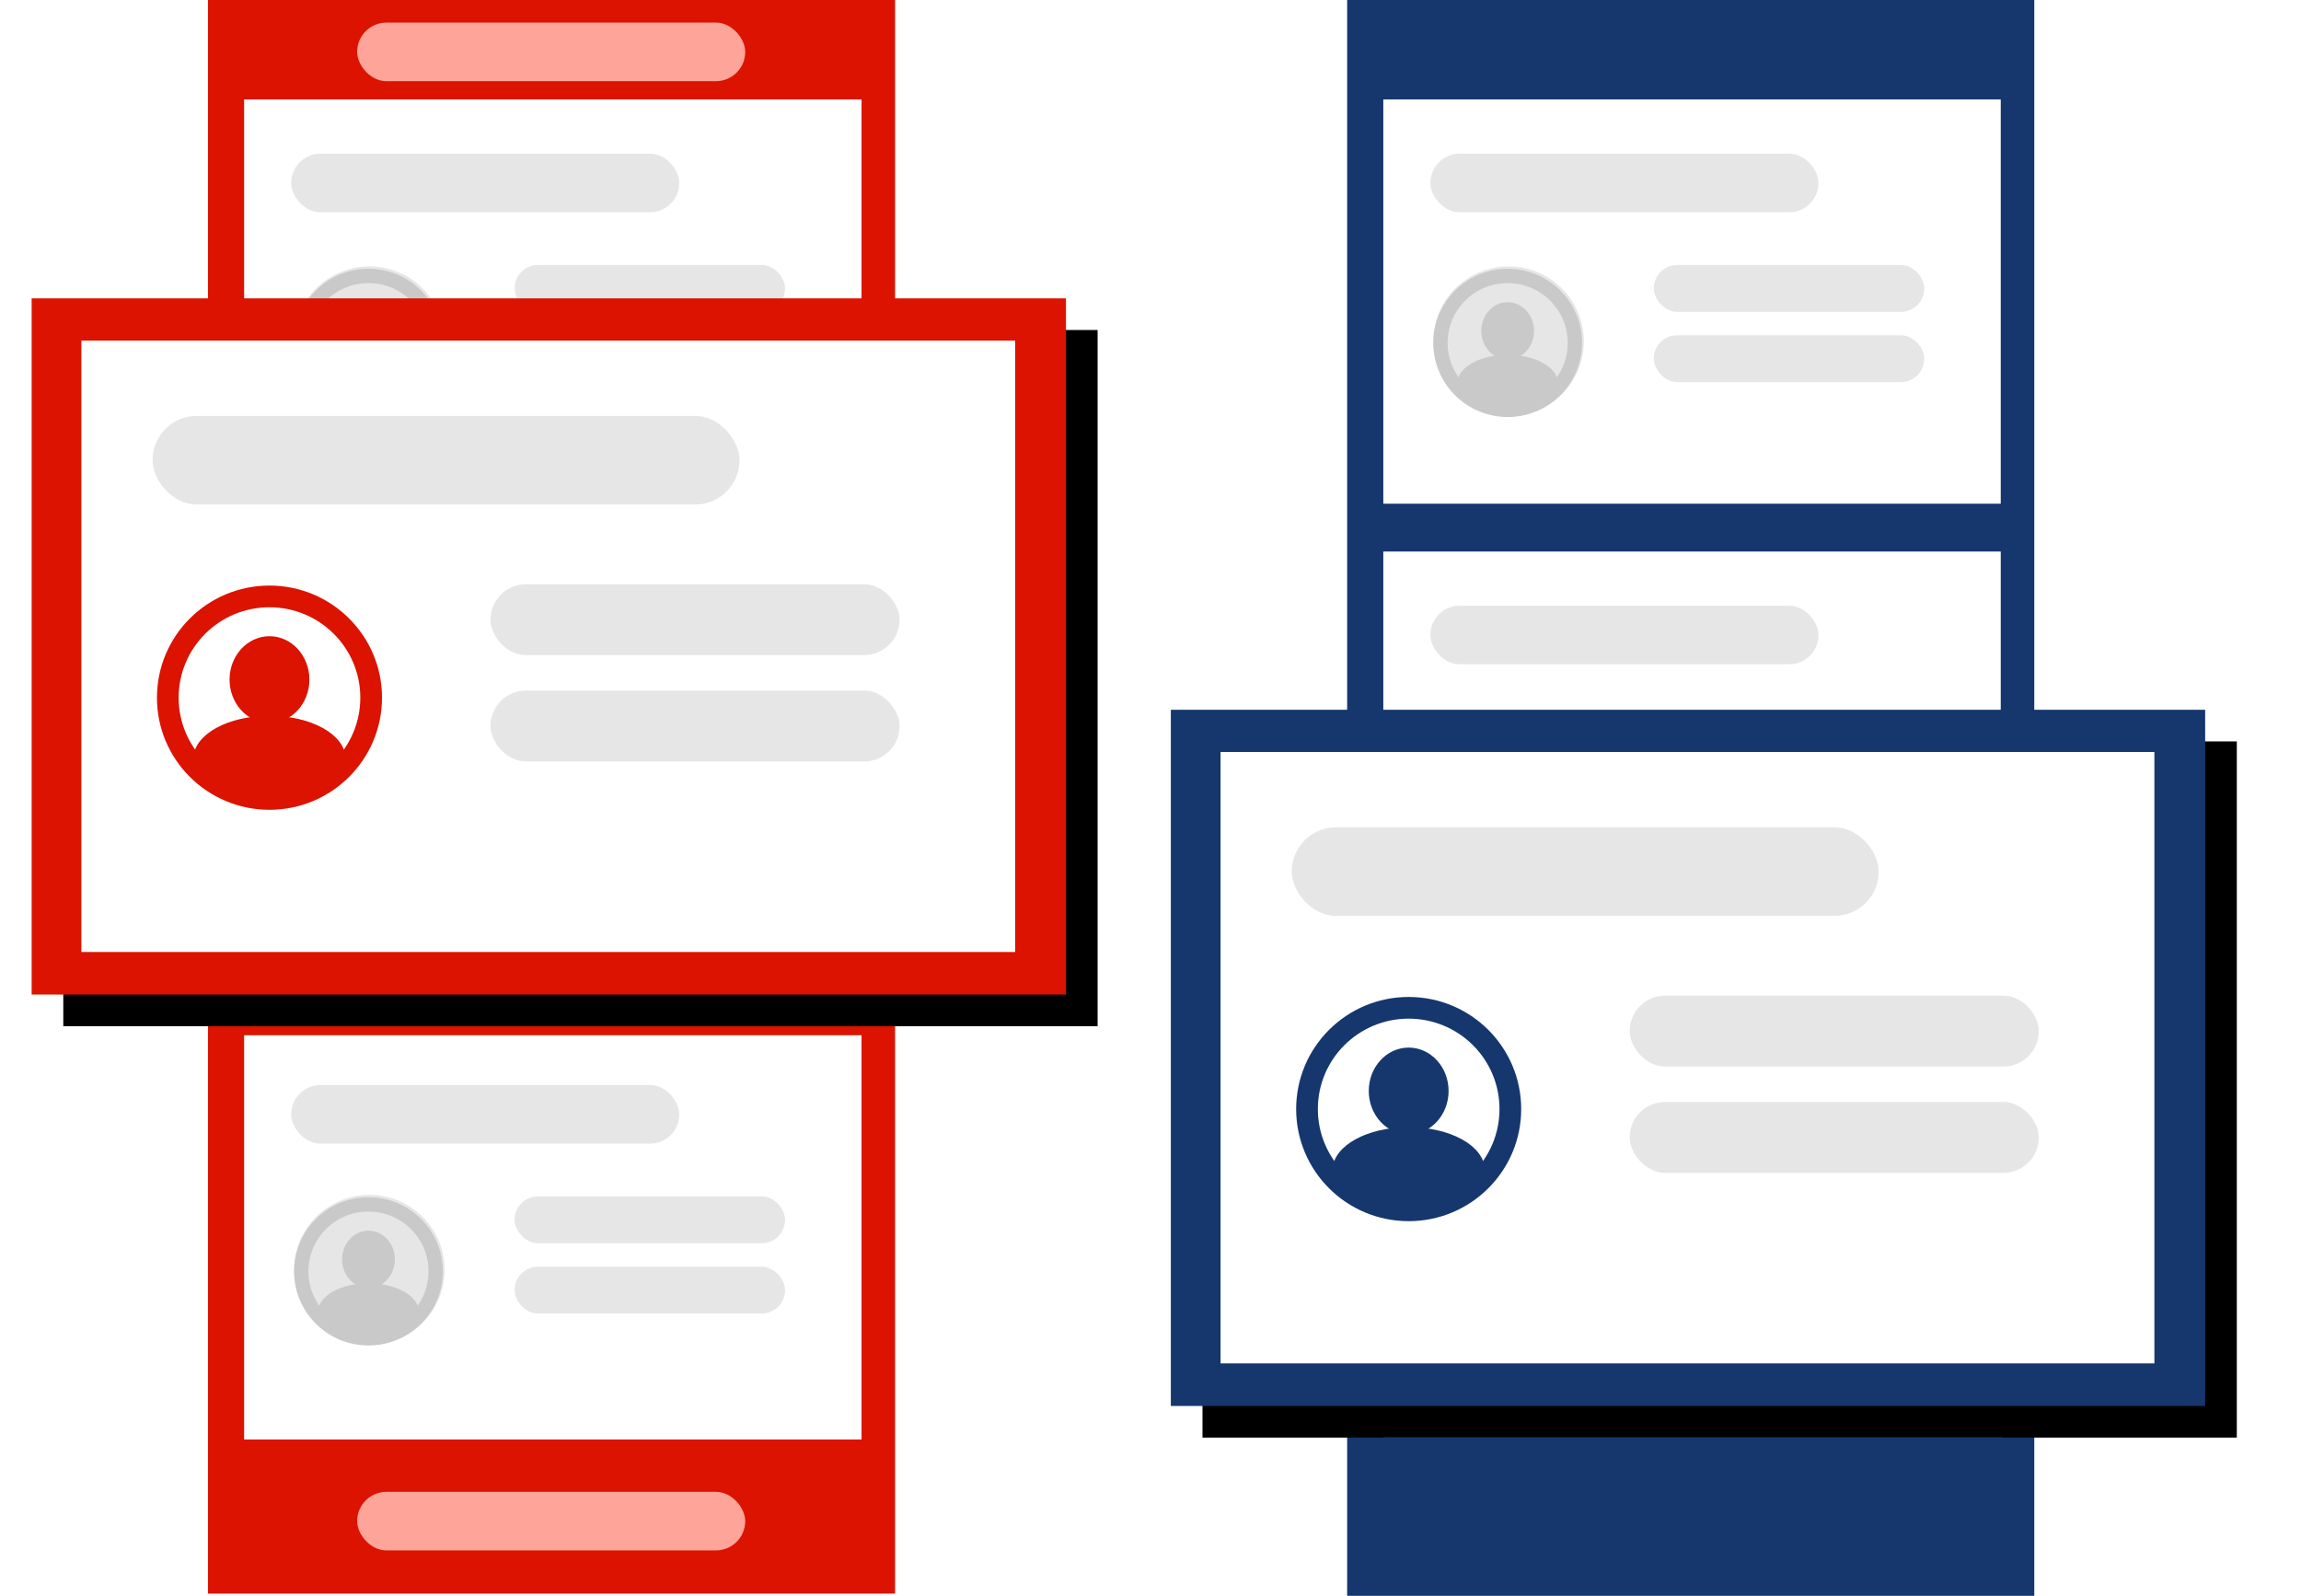
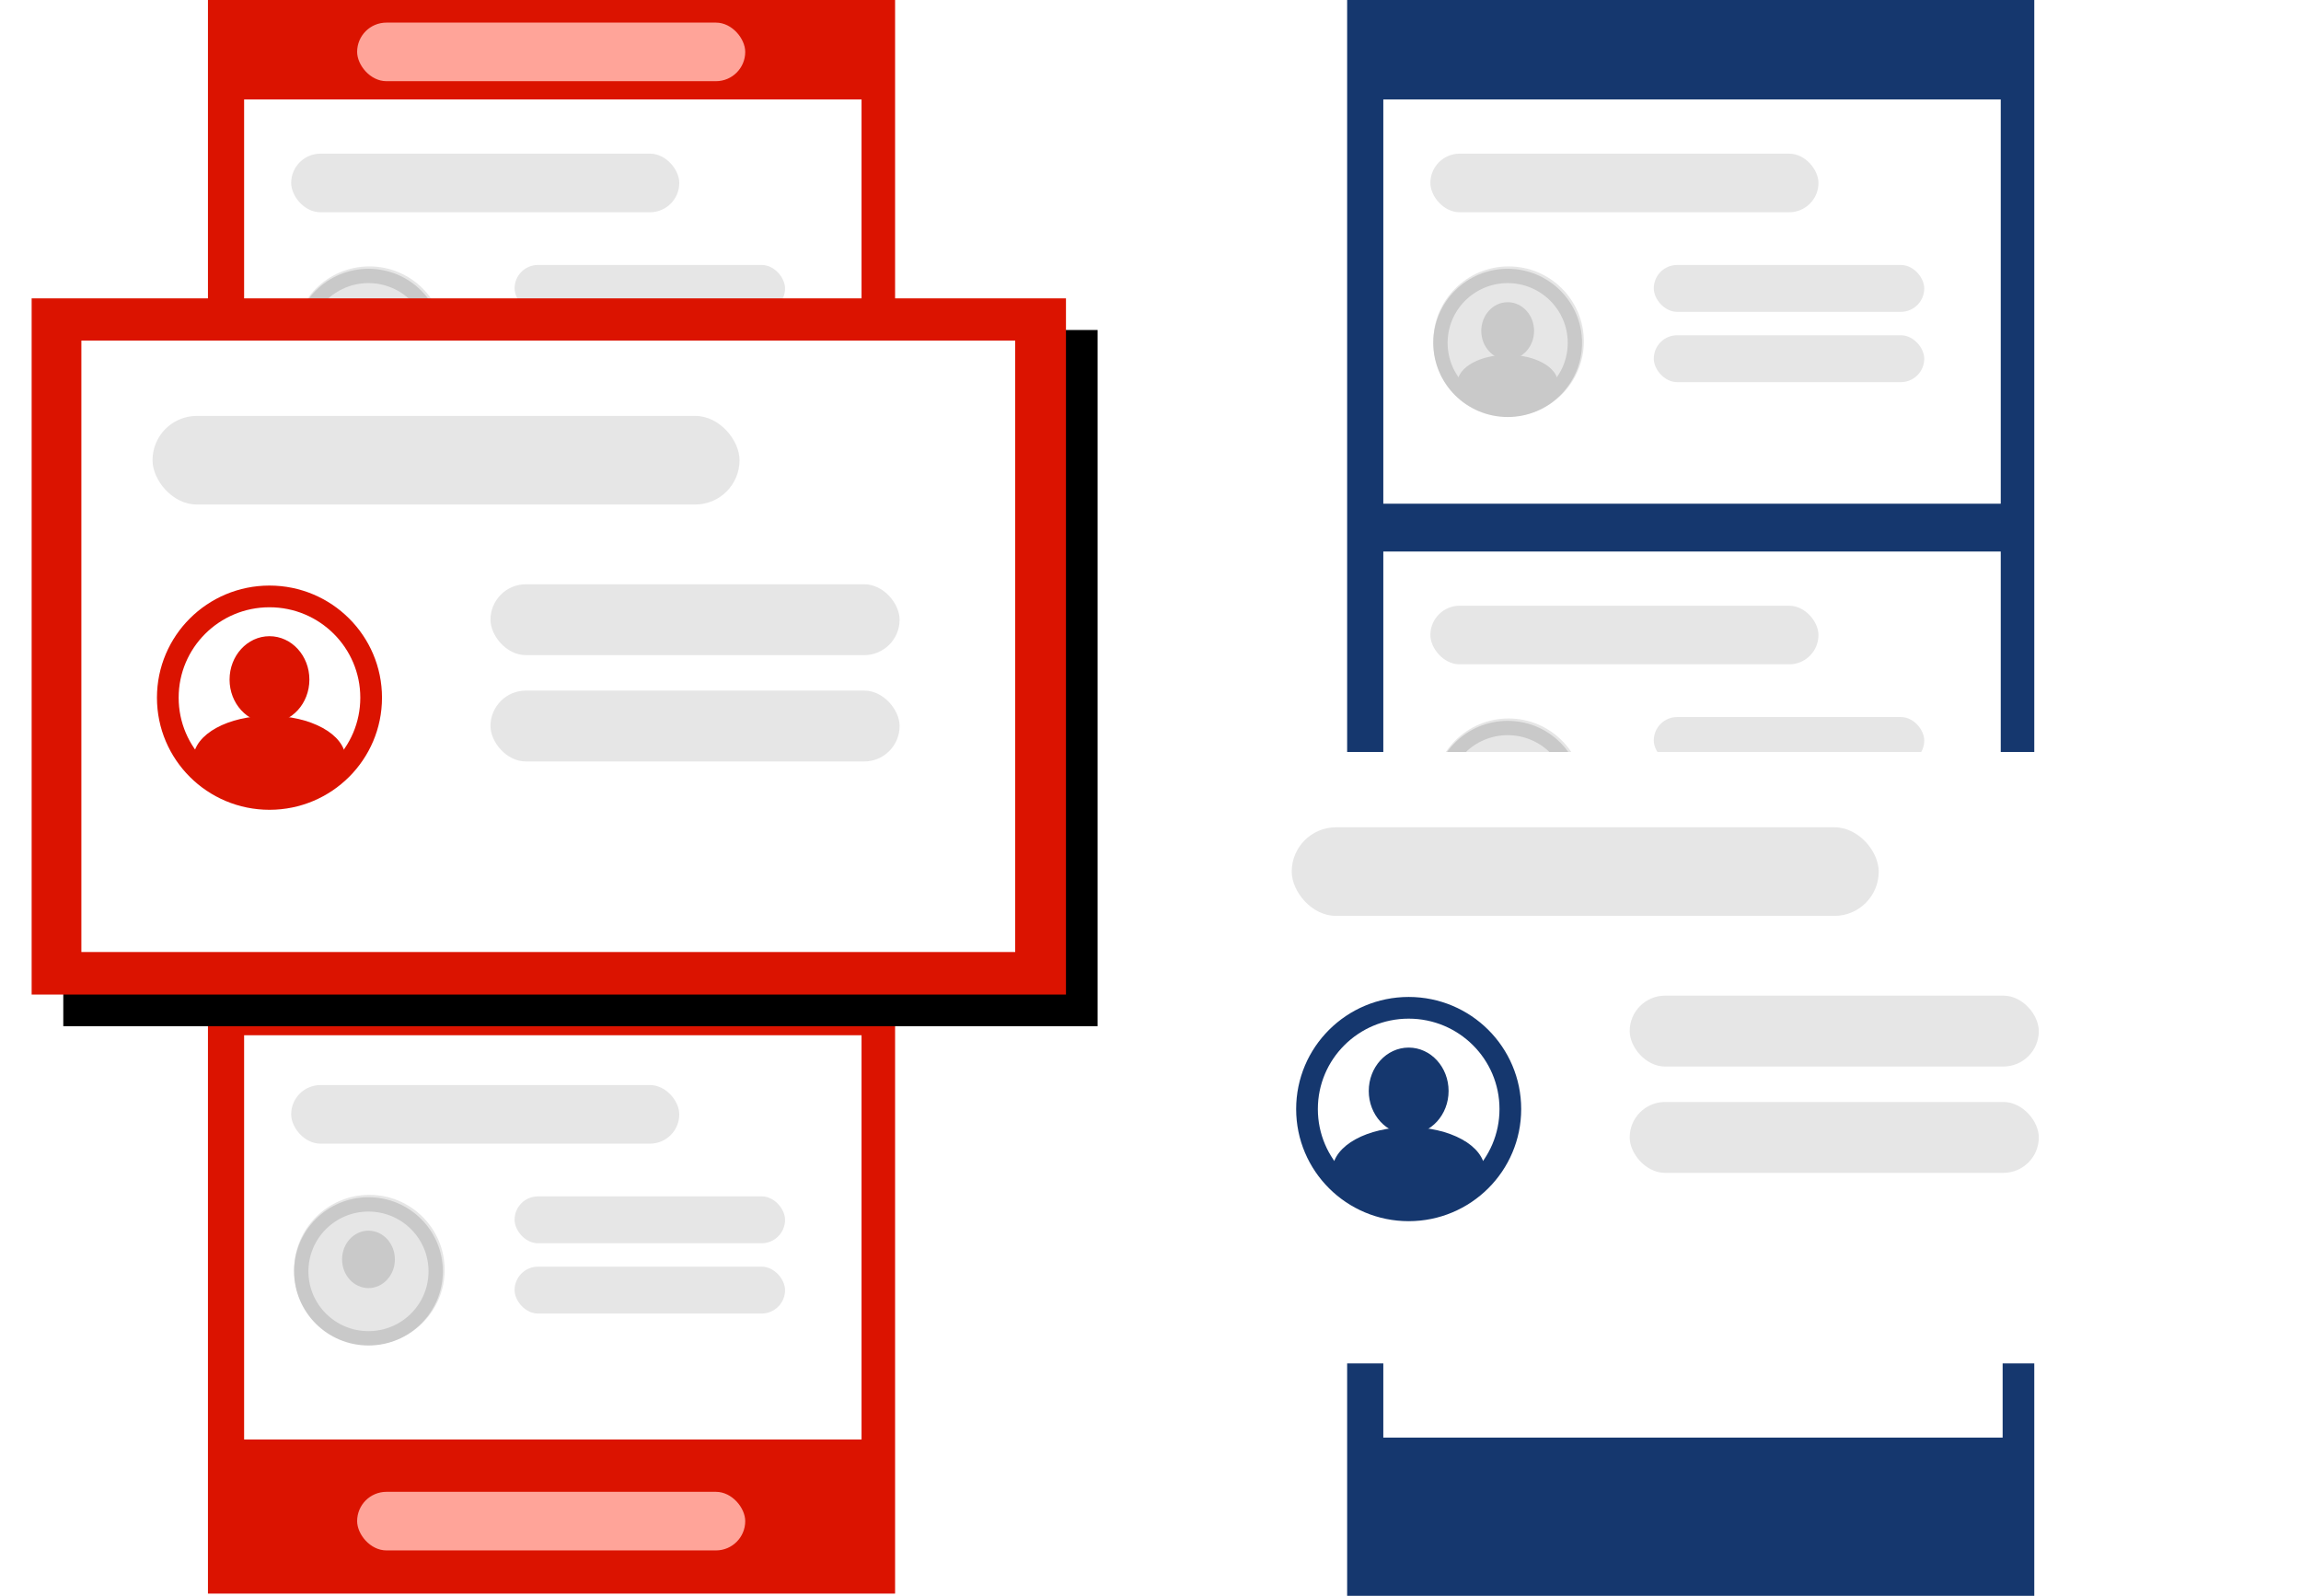
<svg xmlns="http://www.w3.org/2000/svg" xmlns:xlink="http://www.w3.org/1999/xlink" width="509" height="353" viewBox="0 0 509 353">
  <defs>
    <filter id="c" width="1.171" height="1.255" x="-.07" y="-.105" filterUnits="objectBoundingBox">
      <feMorphology in="SourceAlpha" operator="dilate" radius=".5" result="shadowSpreadOuter1" />
      <feOffset dx="7" dy="7" in="shadowSpreadOuter1" result="shadowOffsetOuter1" />
      <feGaussianBlur in="shadowOffsetOuter1" result="shadowBlurOuter1" stdDeviation="6.5" />
      <feColorMatrix in="shadowBlurOuter1" values="0 0 0 0 0 0 0 0 0 0 0 0 0 0 0 0 0 0 0.25 0" />
    </filter>
    <filter id="e" width="1.171" height="1.255" x="-.07" y="-.105" filterUnits="objectBoundingBox">
      <feMorphology in="SourceAlpha" operator="dilate" radius=".5" result="shadowSpreadOuter1" />
      <feOffset dx="7" dy="7" in="shadowSpreadOuter1" result="shadowOffsetOuter1" />
      <feGaussianBlur in="shadowOffsetOuter1" result="shadowBlurOuter1" stdDeviation="6.5" />
      <feColorMatrix in="shadowBlurOuter1" values="0 0 0 0 0 0 0 0 0 0 0 0 0 0 0 0 0 0 0.25 0" />
    </filter>
    <path id="a" d="M0 0h228.8v154H0z" />
-     <path id="d" d="M0 0h228.8v154H0z" />
+     <path id="d" d="M0 0h228.8H0z" />
  </defs>
  <path fill="#f87bd8" d="M46 0h152v352.51H46Z" style="fill-rule:evenodd;fill:#db1300;fill-opacity:1" />
  <path fill="#fff" d="M54 22h136.58v89.42H54Z" style="fill-rule:evenodd" />
  <rect width="85.85" height="12.96" x="64.41" y="33.99" fill="#e6e6e6" rx="6.48" style="fill-rule:evenodd" />
  <rect width="59.83" height="10.37" x="113.83" y="58.61" fill="#e6e6e6" rx="5.18" style="fill-rule:evenodd" />
  <rect width="59.83" height="10.37" x="113.83" y="74.16" fill="#e6e6e6" rx="5.18" style="fill-rule:evenodd" />
  <ellipse cx="81.71" cy="75.52" fill="#e6e6e6" rx="16.65" ry="16.59" style="fill-rule:evenodd" />
  <ellipse cx="81.51" cy="73.2" fill="#c9c9c9" stroke="#c9c9c9" stroke-width="1.06" rx="5.31" ry="5.82" style="fill-rule:evenodd" />
  <ellipse cx="81.51" cy="75.85" stroke="#c9c9c9" stroke-width="3.17" rx="14.87" ry="14.81" style="fill:none;fill-rule:evenodd" />
  <ellipse cx="81.51" cy="84.84" fill="#c9c9c9" stroke="#c9c9c9" stroke-width="1.06" rx="10.62" ry="5.82" style="fill-rule:evenodd" />
  <path fill="#fff" d="M54 229h136.58v89.42H54Z" style="fill-rule:evenodd" />
  <rect width="85.85" height="12.96" x="64.41" y="240.02" fill="#e6e6e6" rx="6.48" style="fill-rule:evenodd" />
  <rect width="59.83" height="10.37" x="113.83" y="264.64" fill="#e6e6e6" rx="5.18" style="fill-rule:evenodd" />
  <ellipse cx="81.71" cy="280.9" fill="#e6e6e6" rx="16.65" ry="16.59" style="fill-rule:evenodd" />
  <ellipse cx="81.51" cy="278.58" fill="#c9c9c9" stroke="#c9c9c9" stroke-width="1.06" rx="5.31" ry="5.82" style="fill-rule:evenodd" />
  <ellipse cx="81.51" cy="281.23" stroke="#c9c9c9" stroke-width="3.17" rx="14.87" ry="14.81" style="fill:none;fill-rule:evenodd" />
-   <ellipse cx="81.51" cy="290.22" fill="#c9c9c9" stroke="#c9c9c9" stroke-width="1.06" rx="10.62" ry="5.82" style="fill-rule:evenodd" />
  <rect width="59.83" height="10.37" x="113.83" y="280.19" fill="#e6e6e6" rx="5.18" style="fill-rule:evenodd" />
  <rect width="85.85" height="12.96" x="79" y="5" fill="#fac2ec" rx="6.48" style="fill-rule:evenodd;fill:#ffa499;fill-opacity:1" />
  <rect width="85.85" height="12.96" x="79" y="330" fill="#fac2ec" rx="6.48" style="fill-rule:evenodd;fill:#ffa499;fill-opacity:1" />
  <use xlink:href="#a" filter="url(#c)" style="fill-rule:evenodd" transform="translate(7 66)" />
  <use xlink:href="#a" fill="#f87bd8" style="fill-rule:evenodd;fill:#db1300;fill-opacity:1" transform="translate(7 66)" />
  <path fill="#fff" d="M18 75.34h206.57v135.25H18Z" style="fill-rule:evenodd" />
  <rect width="129.85" height="19.6" x="33.74" y="92" fill="#e6e6e6" rx="9.8" style="fill-rule:evenodd" />
  <rect width="90.5" height="15.68" x="108.5" y="129.24" fill="#e6e6e6" rx="7.84" style="fill-rule:evenodd" />
  <rect width="90.5" height="15.68" x="108.5" y="152.76" fill="#e6e6e6" rx="7.84" style="fill-rule:evenodd" />
  <ellipse cx="59.91" cy="153.84" fill="#fff" rx="25.18" ry="25.09" style="fill-rule:evenodd" />
  <ellipse cx="59.61" cy="150.33" fill="#f87bd8" stroke="#f87bd8" stroke-width="1.6" rx="8.03" ry="8.8" style="fill-rule:evenodd;fill:#db1300;fill-opacity:1;stroke:#db1300;stroke-opacity:1" />
  <ellipse cx="59.61" cy="154.33" stroke="#f87bd8" stroke-width="4.8" rx="22.49" ry="22.4" style="fill:none;fill-rule:evenodd;stroke:#db1300;stroke-opacity:1" />
  <ellipse cx="59.61" cy="167.93" fill="#f87bd8" stroke="#f87bd8" stroke-width="1.6" rx="16.06" ry="8.8" style="fill-rule:evenodd;stroke:#db1300;stroke-opacity:1;fill:#db1300;fill-opacity:1" />
  <path fill="#f9d52a" d="M298 0h152v353H298Z" style="fill-rule:evenodd;fill:#15376e;fill-opacity:1" />
  <g style="fill:none;fill-rule:evenodd" transform="translate(306 22)">
    <path fill="#fff" d="M0 0h136.58v89.42H0Z" />
    <rect width="85.85" height="12.96" x="10.41" y="11.99" fill="#e6e6e6" rx="6.48" />
    <rect width="59.83" height="10.37" x="59.83" y="36.61" fill="#e6e6e6" rx="5.18" />
    <rect width="59.83" height="10.37" x="59.83" y="52.16" fill="#e6e6e6" rx="5.18" />
    <ellipse cx="27.71" cy="53.52" fill="#e6e6e6" rx="16.65" ry="16.59" />
    <ellipse cx="27.51" cy="51.2" fill="#c9c9c9" stroke="#c9c9c9" stroke-width="1.06" rx="5.31" ry="5.82" />
    <ellipse cx="27.51" cy="53.85" stroke="#c9c9c9" stroke-width="3.17" rx="14.87" ry="14.81" />
    <ellipse cx="27.51" cy="62.84" fill="#c9c9c9" stroke="#c9c9c9" stroke-width="1.06" rx="10.62" ry="5.82" />
  </g>
  <g style="fill:none;fill-rule:evenodd" transform="translate(306 122)">
    <path fill="#fff" d="M0 0h136.58v89.42H0Z" />
    <rect width="85.85" height="12.96" x="10.41" y="11.99" fill="#e6e6e6" rx="6.48" />
    <rect width="59.83" height="10.37" x="59.83" y="36.61" fill="#e6e6e6" rx="5.18" />
    <rect width="59.83" height="10.37" x="59.83" y="52.16" fill="#e6e6e6" rx="5.18" />
    <ellipse cx="27.71" cy="53.52" fill="#e6e6e6" rx="16.65" ry="16.59" />
    <ellipse cx="27.51" cy="51.2" fill="#c9c9c9" stroke="#c9c9c9" stroke-width="1.06" rx="5.31" ry="5.82" />
    <ellipse cx="27.51" cy="53.85" stroke="#c9c9c9" stroke-width="3.17" rx="14.87" ry="14.81" />
    <ellipse cx="27.51" cy="62.84" fill="#c9c9c9" stroke="#c9c9c9" stroke-width="1.06" rx="10.62" ry="5.82" />
  </g>
  <path fill="#fff" d="M306 229h137v89H306Z" style="fill-rule:evenodd" />
  <rect width="86" height="13" x="317" y="240" fill="#e6e6e6" rx="6.48" style="fill-rule:evenodd" />
  <circle cx="334.5" cy="280.5" r="16.5" fill="#e6e6e6" style="fill-rule:evenodd" />
  <circle cx="333.5" cy="281.5" r="14.91" stroke="#c9c9c9" stroke-width="3.17" style="fill:none;fill-rule:evenodd" />
  <ellipse cx="334" cy="290.5" fill="#c9c9c9" stroke="#c9c9c9" stroke-width="1.06" rx="10.47" ry="5.97" style="fill-rule:evenodd" />
  <use xlink:href="#d" filter="url(#e)" style="fill-rule:evenodd" transform="translate(259 157)" />
  <use xlink:href="#d" fill="#f9d52a" style="fill-rule:evenodd;fill:#15376e;fill-opacity:1" transform="translate(259 157)" />
  <path fill="#fff" d="M270 166.34h206.57v135.25H270Z" style="fill-rule:evenodd" />
  <rect width="129.85" height="19.6" x="285.74" y="183" fill="#e6e6e6" rx="9.8" style="fill-rule:evenodd" />
  <rect width="90.5" height="15.68" x="360.5" y="220.24" fill="#e6e6e6" rx="7.84" style="fill-rule:evenodd" />
  <rect width="90.5" height="15.68" x="360.5" y="243.76" fill="#e6e6e6" rx="7.84" style="fill-rule:evenodd" />
  <ellipse cx="311.91" cy="244.84" fill="#fff" rx="25.18" ry="25.09" style="fill-rule:evenodd" />
  <ellipse cx="311.61" cy="241.33" fill="#f9d52a" stroke="#f9d52a" stroke-width="1.6" rx="8.03" ry="8.8" style="fill-rule:evenodd;fill:#15376e;fill-opacity:1;stroke:#15376e;stroke-opacity:1" />
  <ellipse cx="311.61" cy="245.33" stroke="#f9d52a" stroke-width="4.8" rx="22.49" ry="22.4" style="fill:none;fill-rule:evenodd;stroke:#15376e;stroke-opacity:1" />
  <ellipse cx="311.61" cy="258.93" fill="#f9d52a" stroke="#f9d52a" stroke-width="1.6" rx="16.06" ry="8.8" style="fill-rule:evenodd;fill:#15376e;fill-opacity:1;stroke:#15376e;stroke-opacity:1" />
</svg>